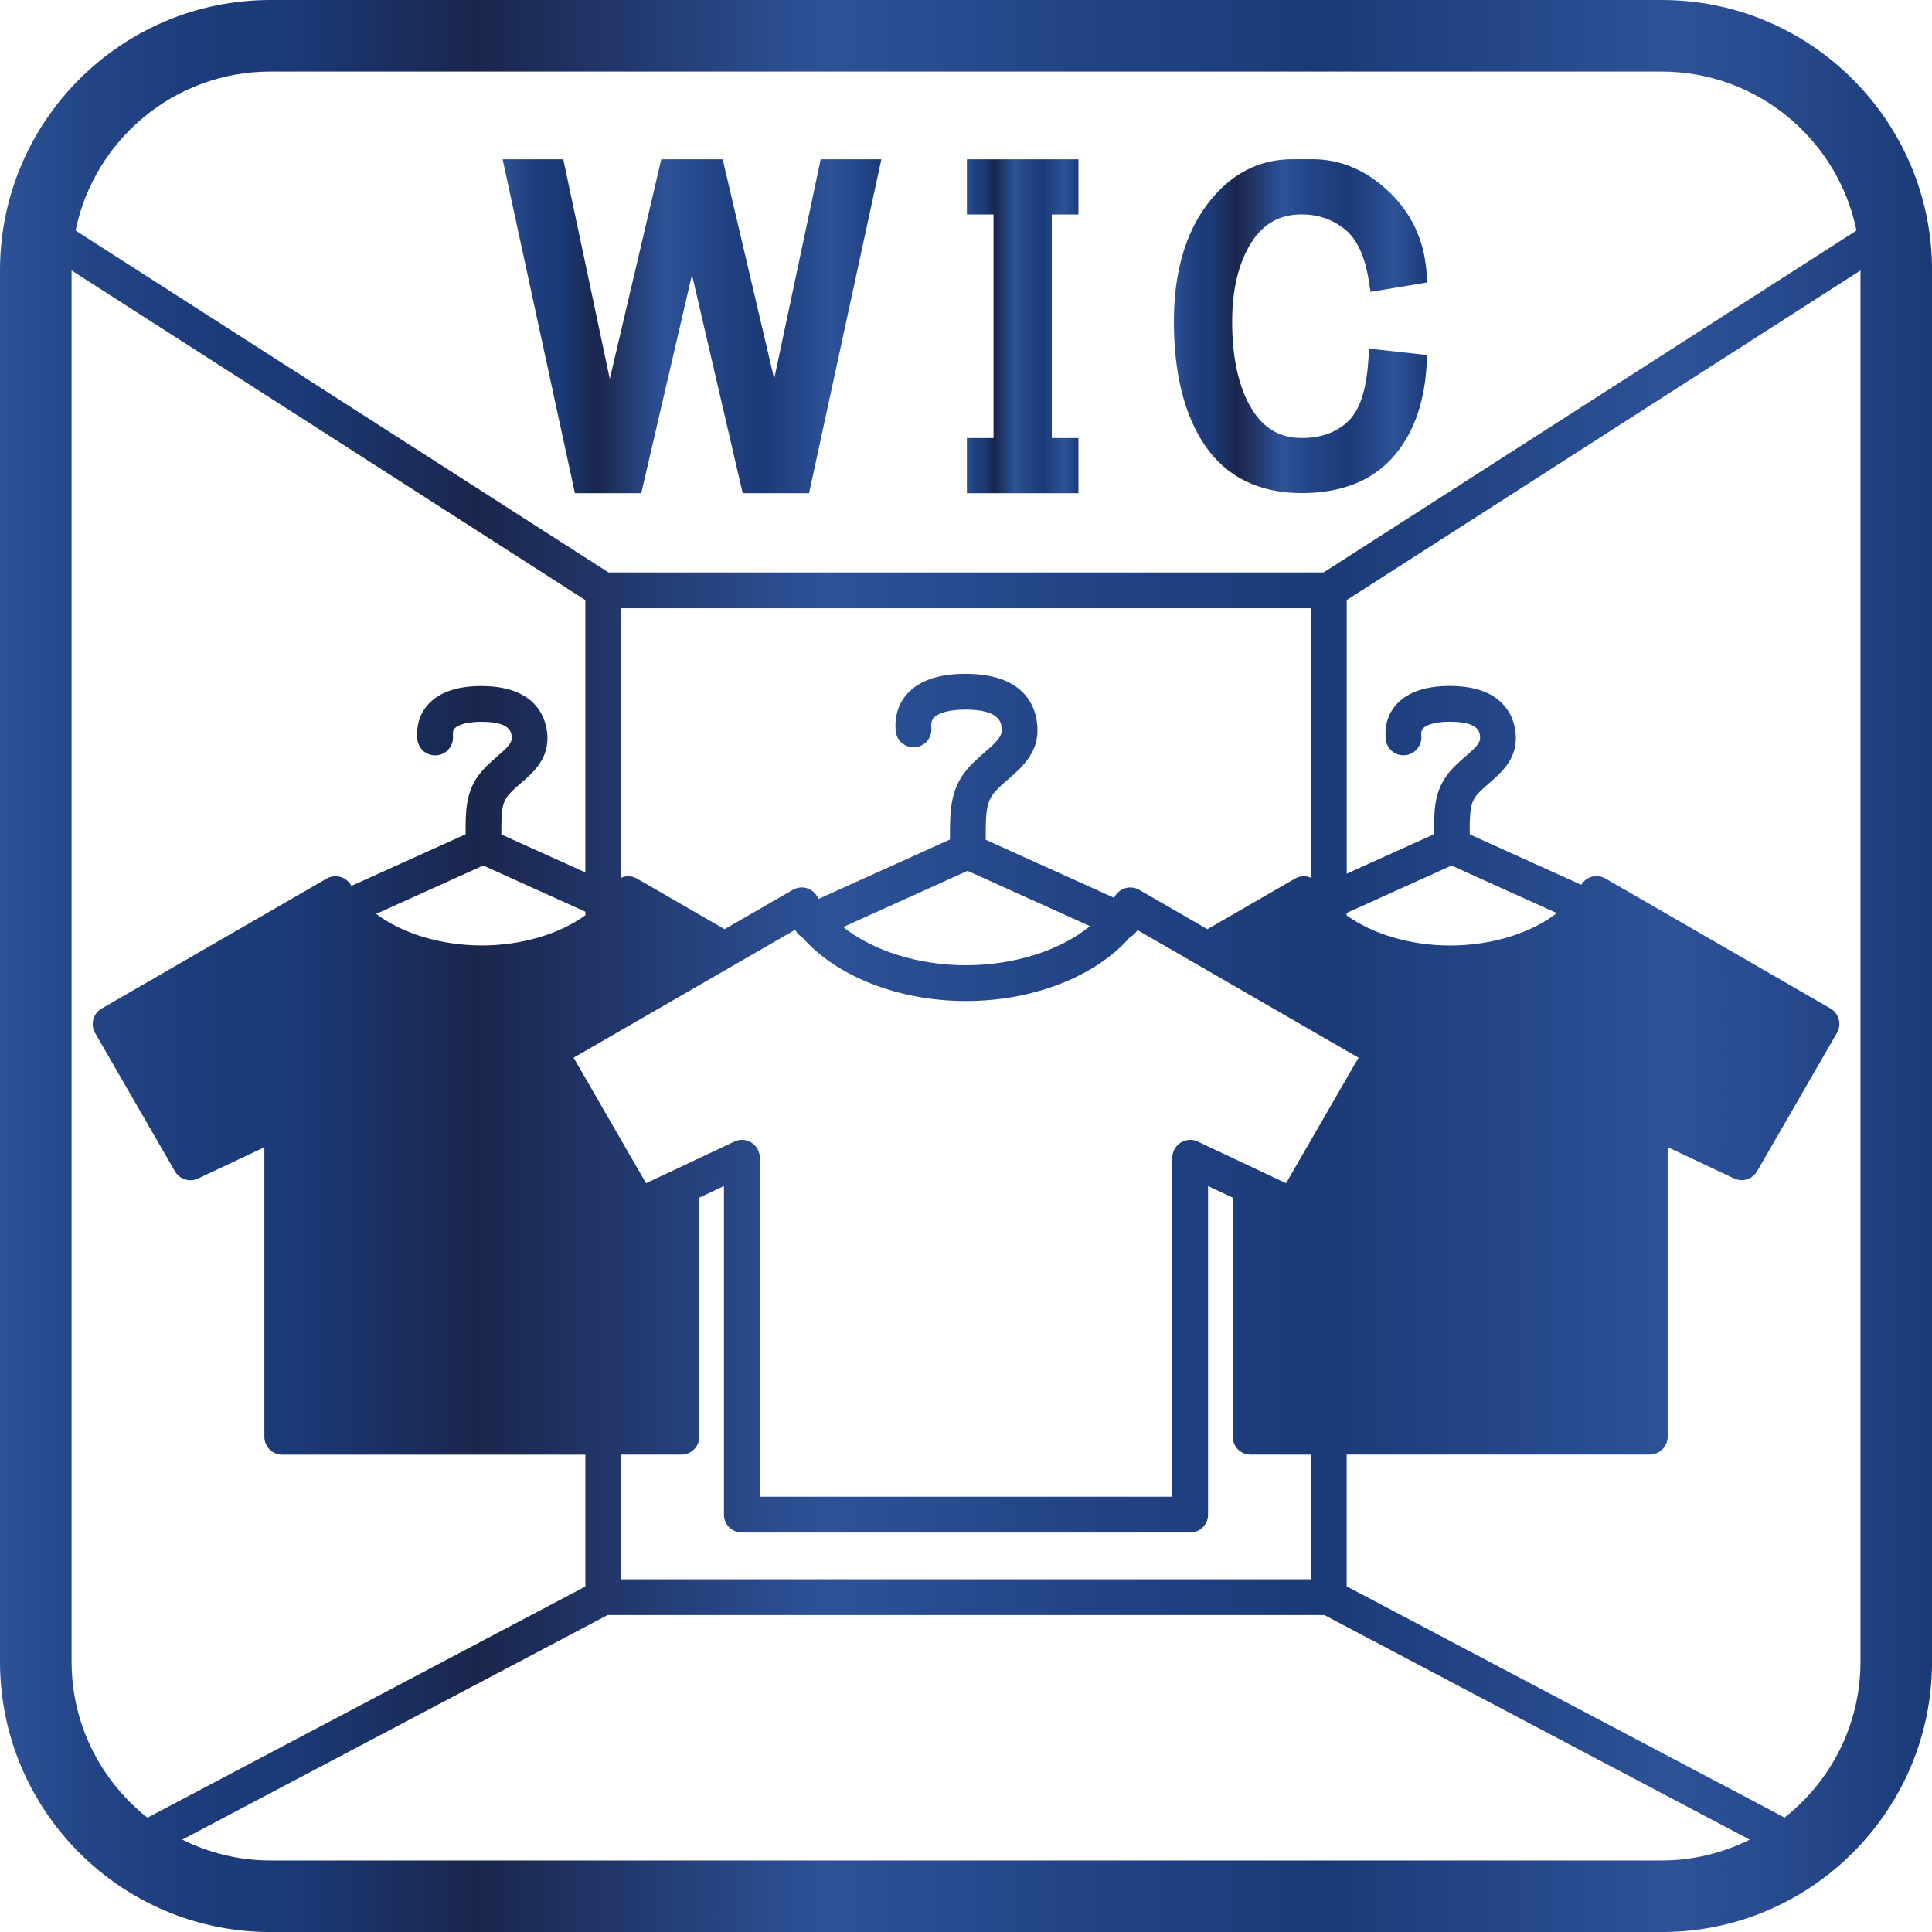
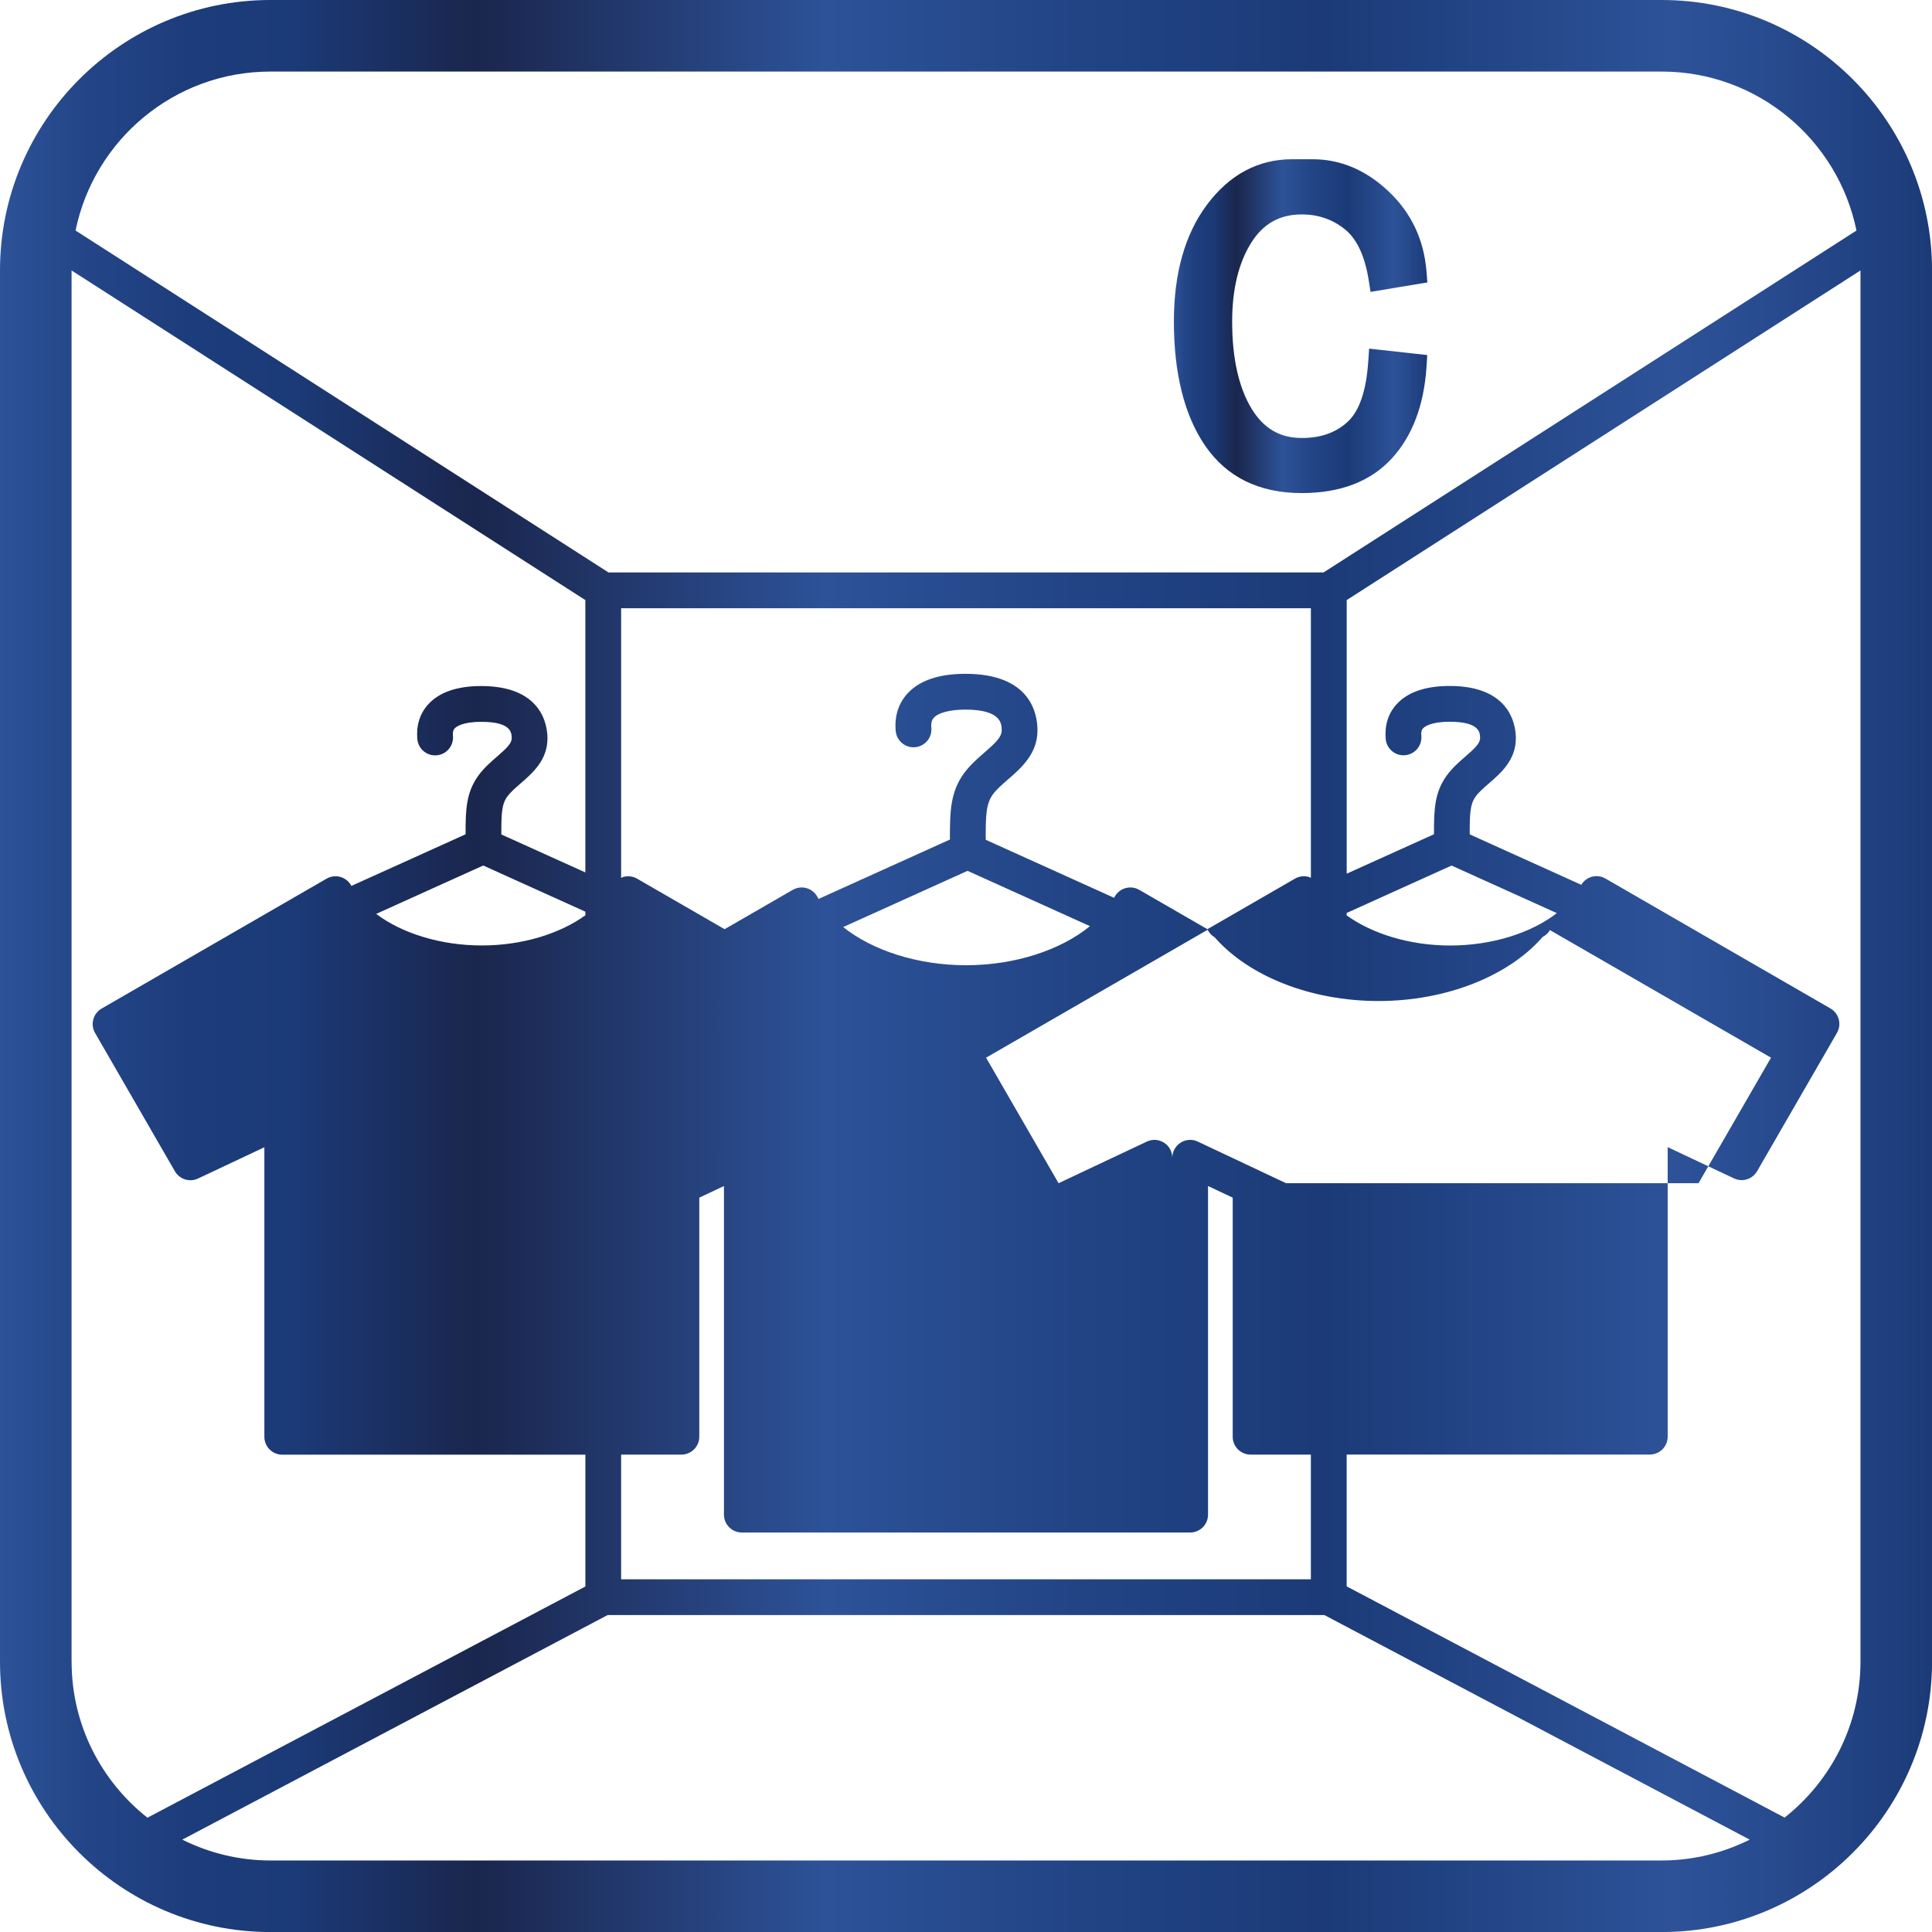
<svg xmlns="http://www.w3.org/2000/svg" xmlns:xlink="http://www.w3.org/1999/xlink" id="_レイヤー_2" data-name="レイヤー 2" viewBox="0 0 45.354 45.354">
  <defs>
    <linearGradient id="_チーク_12" data-name="チーク 12" x1="11.799" y1="7.659" x2="20.69" y2="7.659" gradientUnits="userSpaceOnUse">
      <stop offset="0" stop-color="#2d5298" />
      <stop offset=".046" stop-color="#234587" />
      <stop offset=".099" stop-color="#1d3c7b" />
      <stop offset=".152" stop-color="#1b3a77" />
      <stop offset=".247" stop-color="#1a264d" />
      <stop offset=".427" stop-color="#2d5298" />
      <stop offset=".558" stop-color="#224485" />
      <stop offset=".685" stop-color="#1b3a77" />
      <stop offset=".865" stop-color="#2d5298" />
      <stop offset=".917" stop-color="#284b8f" />
      <stop offset="1" stop-color="#1b3a77" />
    </linearGradient>
    <linearGradient id="_チーク_12-2" data-name="チーク 12" x1="22.698" x2="25.316" xlink:href="#_チーク_12" />
    <linearGradient id="_チーク_12-3" data-name="チーク 12" x1="27.557" x2="33.507" xlink:href="#_チーク_12" />
    <linearGradient id="_チーク_12-4" data-name="チーク 12" x1="0" y1="22.677" x2="45.354" y2="22.677" xlink:href="#_チーク_12" />
  </defs>
  <g id="_テキスト画像図" data-name="テキスト画像図">
    <g>
      <g>
-         <polygon points="18.174 8.894 16.965 3.74 15.524 3.74 14.315 8.894 13.223 3.74 11.799 3.74 13.496 11.578 15.054 11.578 16.244 6.45 17.435 11.578 18.993 11.578 20.69 3.74 19.266 3.74 18.174 8.894" style="fill: url(#_チーク_12);" />
-         <polygon points="22.698 5.035 23.323 5.035 23.323 10.283 22.698 10.283 22.698 11.578 25.316 11.578 25.316 10.283 24.691 10.283 24.691 5.035 25.316 5.035 25.316 3.74 22.698 3.74 22.698 5.035" style="fill: url(#_チーク_12-2);" />
        <path d="m32.12,8.479c-.045.689-.207,1.166-.481,1.42-.278.258-.632.383-1.082.383-.509,0-.893-.224-1.174-.685-.304-.499-.458-1.188-.458-2.049,0-.761.153-1.387.455-1.861.28-.439.665-.653,1.177-.653.387,0,.718.113,1.01.345.283.224.472.626.563,1.195l.044.278,1.333-.222-.02-.256c-.059-.745-.357-1.376-.886-1.878-.531-.503-1.132-.758-1.787-.758h-.478c-.8,0-1.476.361-2.007,1.074-.512.687-.772,1.607-.772,2.734,0,1.219.245,2.197.727,2.907.506.744,1.271,1.122,2.273,1.122.908,0,1.619-.273,2.114-.811.484-.526.759-1.254.817-2.162l.017-.267-1.365-.151-.019.292Z" style="fill: url(#_チーク_12-3);" />
      </g>
-       <path d="m39.009,0H6.346C2.847,0,0,2.847,0,6.346v32.663c0,3.499,2.847,6.346,6.346,6.346h32.663c3.499,0,6.346-2.847,6.346-6.346V6.346c0-3.499-2.847-6.346-6.346-6.346ZM6.346,1.68h32.663c2.253,0,4.138,1.605,4.572,3.732l-12.51,8.026H14.284L1.774,5.412c.434-2.127,2.319-3.732,4.572-3.732Zm11.07,34.296h10.523c.232,0,.42-.188.42-.42v-7.714l.579.273v5.612c0,.232.188.42.42.42h1.415v2.927H14.581v-2.927h1.415c.232,0,.42-.188.42-.42v-5.612l.579-.273v7.714c0,.232.188.42.42.42Zm12.774-8.2l-1.251-.59-.272-.128-.548-.259c-.13-.062-.282-.052-.404.025-.121.077-.195.211-.195.355v7.957h-9.683v-7.957c0-.144-.074-.278-.195-.355-.122-.077-.274-.087-.404-.025l-.548.259-.272.128-1.251.59-.584-1.011-.84-1.455-.278-.481.278-.16.84-.485,3.269-1.887.815-.471c.038.077.095.136.164.177.802.914,2.256,1.496,3.847,1.496s3.054-.586,3.854-1.505c.069-.035.128-.09.17-.16l.803.463,3.269,1.887.84.485.278.16-.278.481-.84,1.455-.584,1.011Zm-18.879-5.581c-.968,0-1.877-.286-2.48-.741l2.513-1.136,2.398,1.084v.084c-.603.436-1.487.709-2.431.709Zm11.829-2.482c-.002-.573.008-.845.167-1.063.085-.118.216-.231.354-.351.309-.268.694-.602.694-1.153,0-.399-.165-1.328-1.693-1.328-.622,0-1.08.156-1.361.465-.211.231-.306.535-.274.878.021.231.226.401.456.38.231-.021.401-.225.38-.456-.014-.156.039-.214.058-.236.109-.119.386-.191.741-.191.853,0,.853.342.853.488,0,.16-.154.301-.404.519-.16.139-.341.296-.484.492-.321.442-.329.912-.327,1.551l-3.083,1.394c-.008-.014-.017-.028-.025-.042-.053-.102-.145-.178-.255-.21-.11-.032-.228-.018-.328.04l-1.599.923-2.054-1.186c-.099-.057-.218-.072-.328-.04-.017.005-.031.017-.047.024v-6.333h16.192v6.328c-.016-.007-.031-.014-.047-.019-.11-.032-.229-.018-.328.04l-2.054,1.186-1.599-.923c-.099-.058-.218-.071-.328-.04-.11.032-.202.108-.255.21-.003.005-.006.01-.009.016l-3.013-1.362Zm2.448,2.028c-.685.562-1.762.918-2.91.918-1.134,0-2.198-.347-2.884-.896l2.92-1.32,2.874,1.299Zm6.025-.253v-.056l2.463-1.113,2.471,1.117c-.603.467-1.523.76-2.504.76-.943,0-1.827-.272-2.431-.708ZM1.68,39.009V6.349l12.061,7.738v6.393l-1.972-.891c-.001-.491.009-.71.14-.89.073-.1.188-.2.309-.305.282-.245.634-.549.634-1.061,0-.288-.112-1.228-1.553-1.228-.567,0-.987.144-1.246.429-.197.215-.285.498-.256.817.021.231.227.401.456.38.231-.021.401-.226.38-.456-.011-.119.025-.158.04-.175.033-.036.176-.155.626-.155.713,0,.713.262.713.389,0,.12-.13.241-.344.427-.145.125-.308.267-.438.446-.29.398-.302.816-.3,1.378l-2.681,1.212c-.053-.102-.145-.177-.255-.21-.11-.032-.228-.018-.328.04l-5.28,3.049c-.097.056-.167.147-.196.255-.029.108-.014.222.042.319l1.874,3.246c.109.189.345.263.543.17l1.557-.734v6.797c0,.232.188.42.42.42h7.116v3.094l-10.281,5.428c-1.082-.855-1.78-2.176-1.78-3.659Zm4.666,4.666c-.743,0-1.443-.179-2.067-.489l9.986-5.273h16.824l9.986,5.273c-.624.31-1.324.489-2.067.489H6.346Zm35.548-1.007l-10.281-5.428v-3.094h7.116c.232,0,.42-.188.42-.42v-6.797l1.557.734c.198.094.434.02.543-.17l1.874-3.246c.056-.097.071-.211.042-.319-.029-.108-.099-.199-.196-.255l-5.28-3.049c-.099-.057-.218-.072-.328-.04-.101.03-.186.097-.24.187l-2.619-1.184c-.001-.491.009-.71.14-.89.073-.1.188-.2.309-.305.282-.245.634-.549.634-1.061,0-.288-.112-1.228-1.553-1.228-.567,0-.987.144-1.246.429-.197.215-.285.498-.256.817.021.231.226.401.456.38.231-.021.401-.226.38-.456-.011-.119.025-.158.04-.175.033-.036.176-.155.626-.155.713,0,.713.262.713.389,0,.12-.13.241-.344.427-.145.125-.308.267-.438.446-.29.398-.302.816-.3,1.379l-2.049.926v-6.423l12.061-7.738v32.659c0,1.483-.698,2.804-1.78,3.659Z" style="fill: url(#_チーク_12-4);" />
+       <path d="m39.009,0H6.346C2.847,0,0,2.847,0,6.346v32.663c0,3.499,2.847,6.346,6.346,6.346h32.663c3.499,0,6.346-2.847,6.346-6.346V6.346c0-3.499-2.847-6.346-6.346-6.346ZM6.346,1.68h32.663c2.253,0,4.138,1.605,4.572,3.732l-12.51,8.026H14.284L1.774,5.412c.434-2.127,2.319-3.732,4.572-3.732Zm11.07,34.296h10.523c.232,0,.42-.188.42-.42v-7.714l.579.273v5.612c0,.232.188.42.42.42h1.415v2.927H14.581v-2.927h1.415c.232,0,.42-.188.42-.42v-5.612l.579-.273v7.714c0,.232.188.42.42.42Zm12.774-8.2l-1.251-.59-.272-.128-.548-.259c-.13-.062-.282-.052-.404.025-.121.077-.195.211-.195.355v7.957v-7.957c0-.144-.074-.278-.195-.355-.122-.077-.274-.087-.404-.025l-.548.259-.272.128-1.251.59-.584-1.011-.84-1.455-.278-.481.278-.16.84-.485,3.269-1.887.815-.471c.038.077.095.136.164.177.802.914,2.256,1.496,3.847,1.496s3.054-.586,3.854-1.505c.069-.035.128-.09.17-.16l.803.463,3.269,1.887.84.485.278.16-.278.481-.84,1.455-.584,1.011Zm-18.879-5.581c-.968,0-1.877-.286-2.48-.741l2.513-1.136,2.398,1.084v.084c-.603.436-1.487.709-2.431.709Zm11.829-2.482c-.002-.573.008-.845.167-1.063.085-.118.216-.231.354-.351.309-.268.694-.602.694-1.153,0-.399-.165-1.328-1.693-1.328-.622,0-1.08.156-1.361.465-.211.231-.306.535-.274.878.021.231.226.401.456.38.231-.021.401-.225.38-.456-.014-.156.039-.214.058-.236.109-.119.386-.191.741-.191.853,0,.853.342.853.488,0,.16-.154.301-.404.519-.16.139-.341.296-.484.492-.321.442-.329.912-.327,1.551l-3.083,1.394c-.008-.014-.017-.028-.025-.042-.053-.102-.145-.178-.255-.21-.11-.032-.228-.018-.328.04l-1.599.923-2.054-1.186c-.099-.057-.218-.072-.328-.04-.017.005-.031.017-.047.024v-6.333h16.192v6.328c-.016-.007-.031-.014-.047-.019-.11-.032-.229-.018-.328.04l-2.054,1.186-1.599-.923c-.099-.058-.218-.071-.328-.04-.11.032-.202.108-.255.21-.003.005-.006.01-.009.016l-3.013-1.362Zm2.448,2.028c-.685.562-1.762.918-2.91.918-1.134,0-2.198-.347-2.884-.896l2.92-1.32,2.874,1.299Zm6.025-.253v-.056l2.463-1.113,2.471,1.117c-.603.467-1.523.76-2.504.76-.943,0-1.827-.272-2.431-.708ZM1.68,39.009V6.349l12.061,7.738v6.393l-1.972-.891c-.001-.491.009-.71.14-.89.073-.1.188-.2.309-.305.282-.245.634-.549.634-1.061,0-.288-.112-1.228-1.553-1.228-.567,0-.987.144-1.246.429-.197.215-.285.498-.256.817.021.231.227.401.456.38.231-.021.401-.226.38-.456-.011-.119.025-.158.04-.175.033-.036.176-.155.626-.155.713,0,.713.262.713.389,0,.12-.13.241-.344.427-.145.125-.308.267-.438.446-.29.398-.302.816-.3,1.378l-2.681,1.212c-.053-.102-.145-.177-.255-.21-.11-.032-.228-.018-.328.04l-5.28,3.049c-.097.056-.167.147-.196.255-.029.108-.014.222.042.319l1.874,3.246c.109.189.345.263.543.17l1.557-.734v6.797c0,.232.188.42.42.42h7.116v3.094l-10.281,5.428c-1.082-.855-1.78-2.176-1.78-3.659Zm4.666,4.666c-.743,0-1.443-.179-2.067-.489l9.986-5.273h16.824l9.986,5.273c-.624.31-1.324.489-2.067.489H6.346Zm35.548-1.007l-10.281-5.428v-3.094h7.116c.232,0,.42-.188.42-.42v-6.797l1.557.734c.198.094.434.02.543-.17l1.874-3.246c.056-.097.071-.211.042-.319-.029-.108-.099-.199-.196-.255l-5.28-3.049c-.099-.057-.218-.072-.328-.04-.101.03-.186.097-.24.187l-2.619-1.184c-.001-.491.009-.71.14-.89.073-.1.188-.2.309-.305.282-.245.634-.549.634-1.061,0-.288-.112-1.228-1.553-1.228-.567,0-.987.144-1.246.429-.197.215-.285.498-.256.817.021.231.226.401.456.38.231-.021.401-.226.38-.456-.011-.119.025-.158.04-.175.033-.036.176-.155.626-.155.713,0,.713.262.713.389,0,.12-.13.241-.344.427-.145.125-.308.267-.438.446-.29.398-.302.816-.3,1.379l-2.049.926v-6.423l12.061-7.738v32.659c0,1.483-.698,2.804-1.78,3.659Z" style="fill: url(#_チーク_12-4);" />
    </g>
  </g>
</svg>